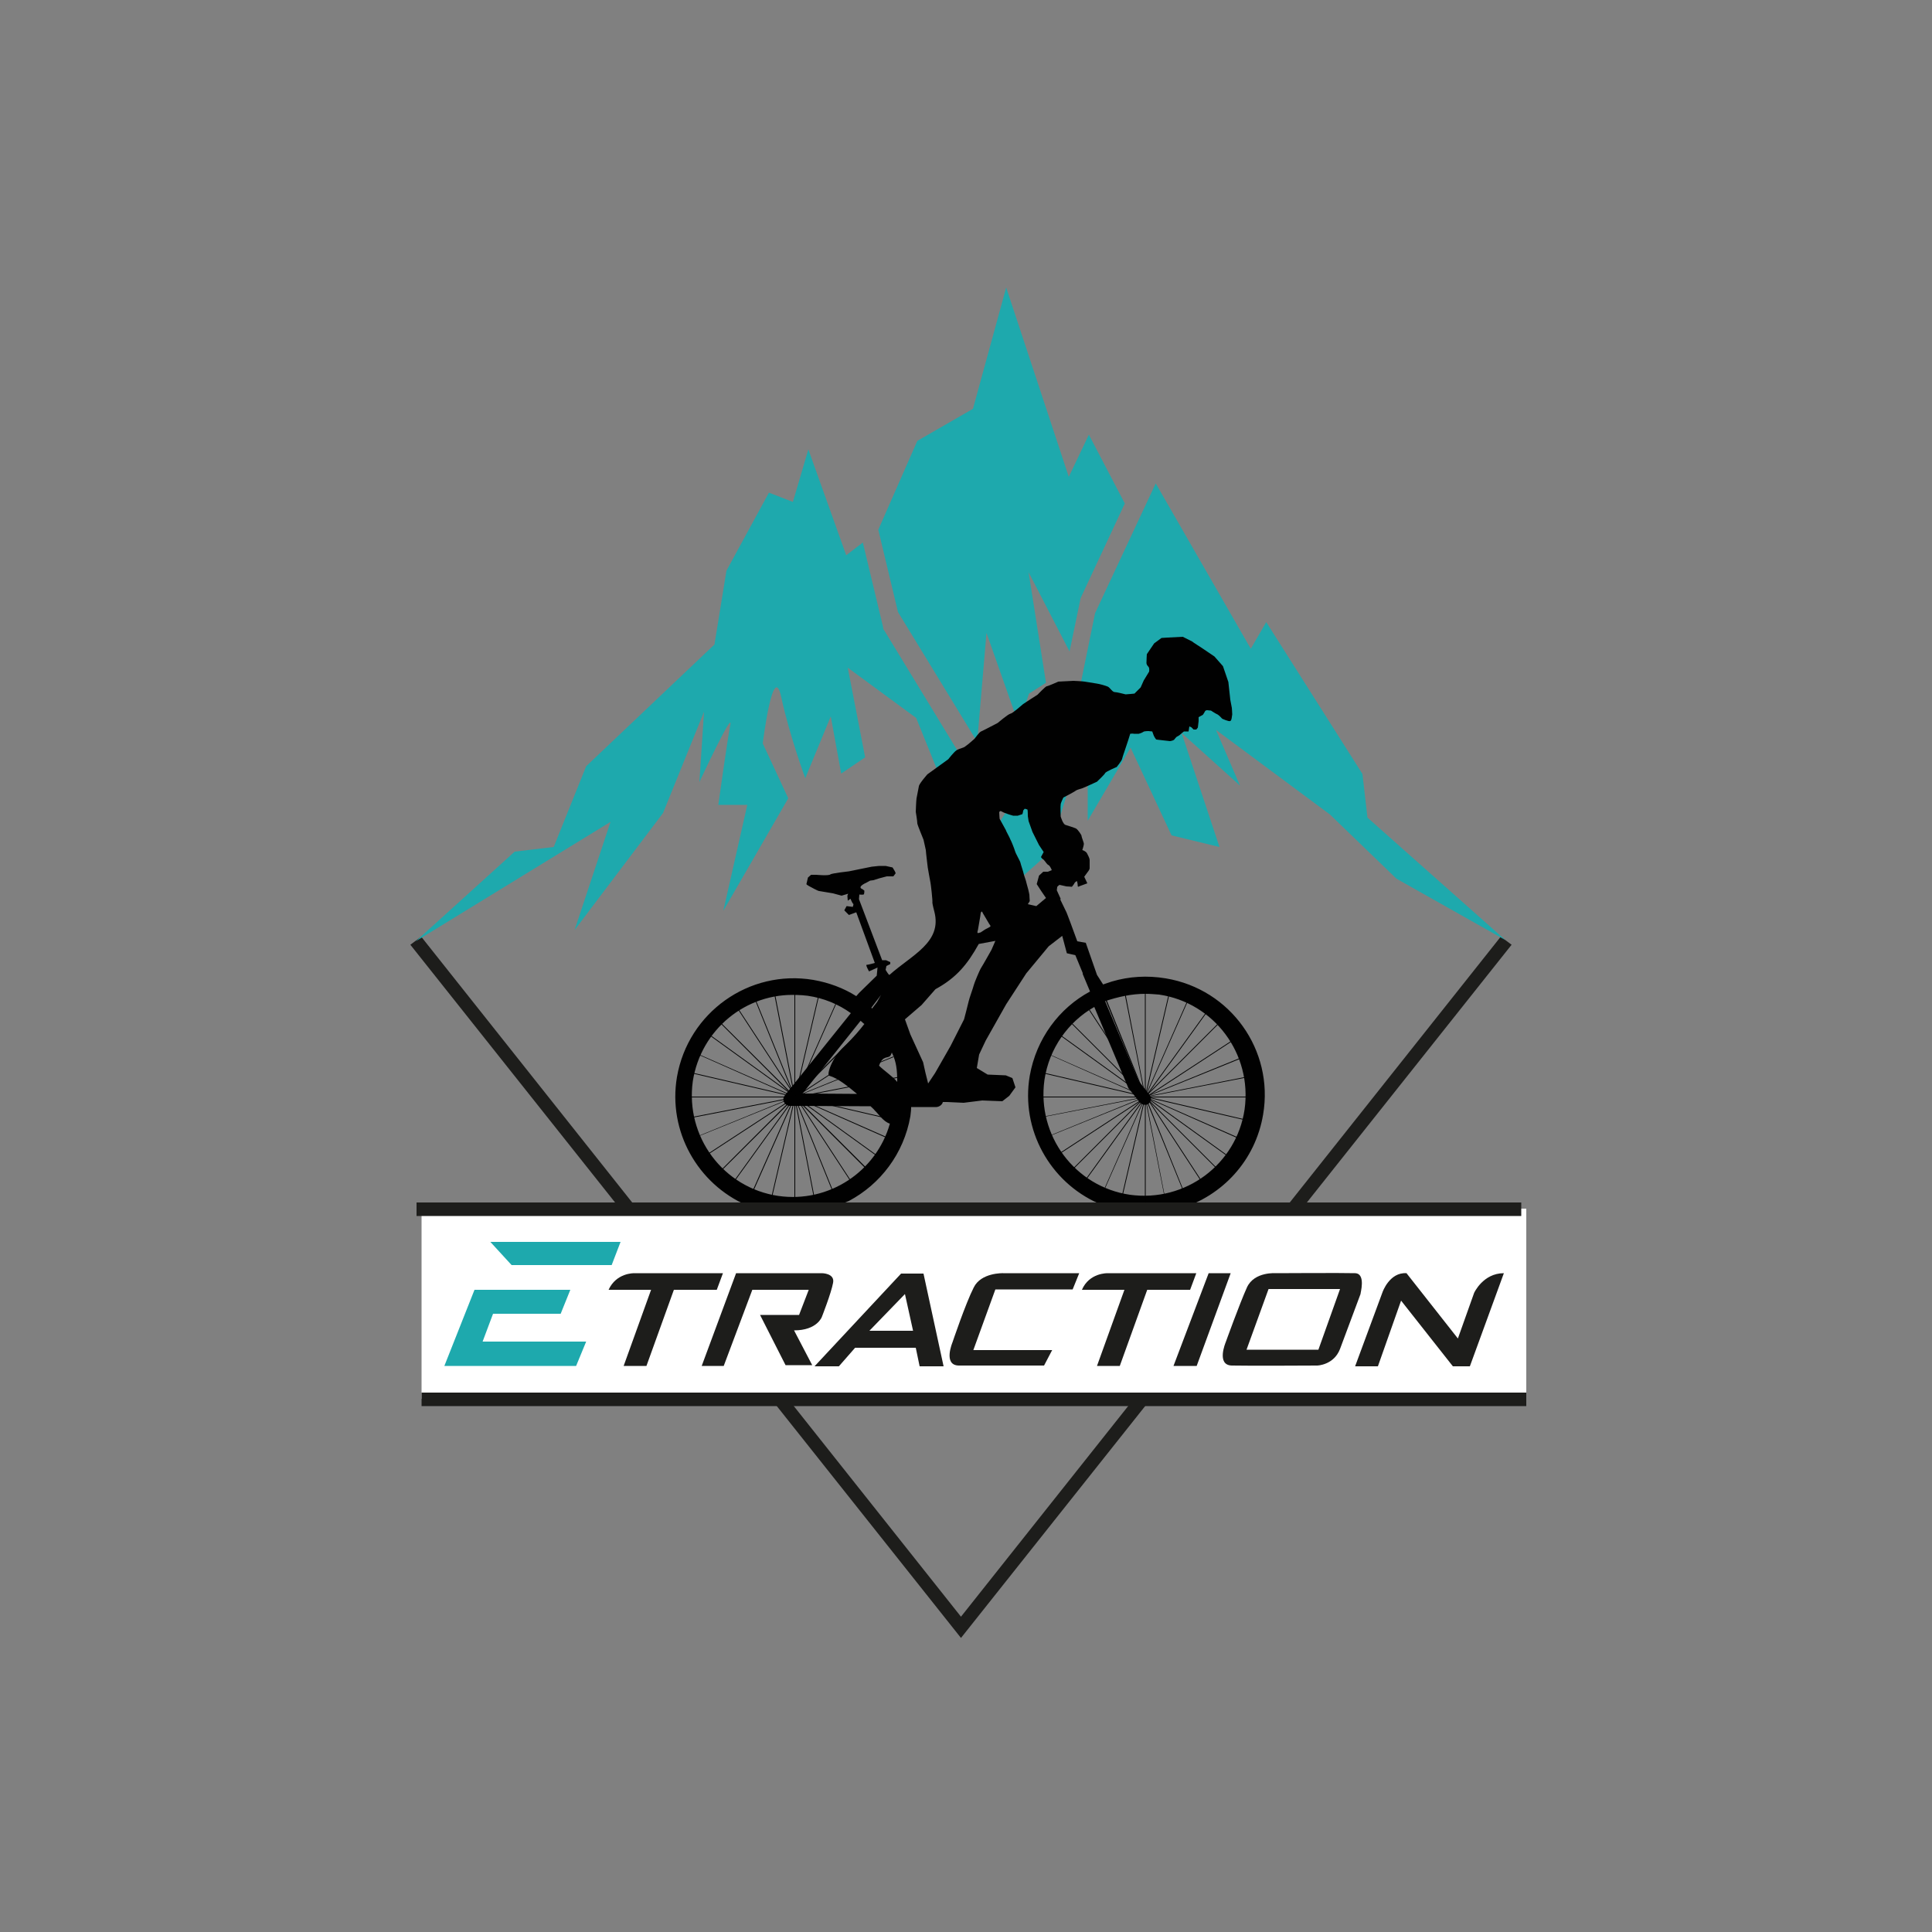
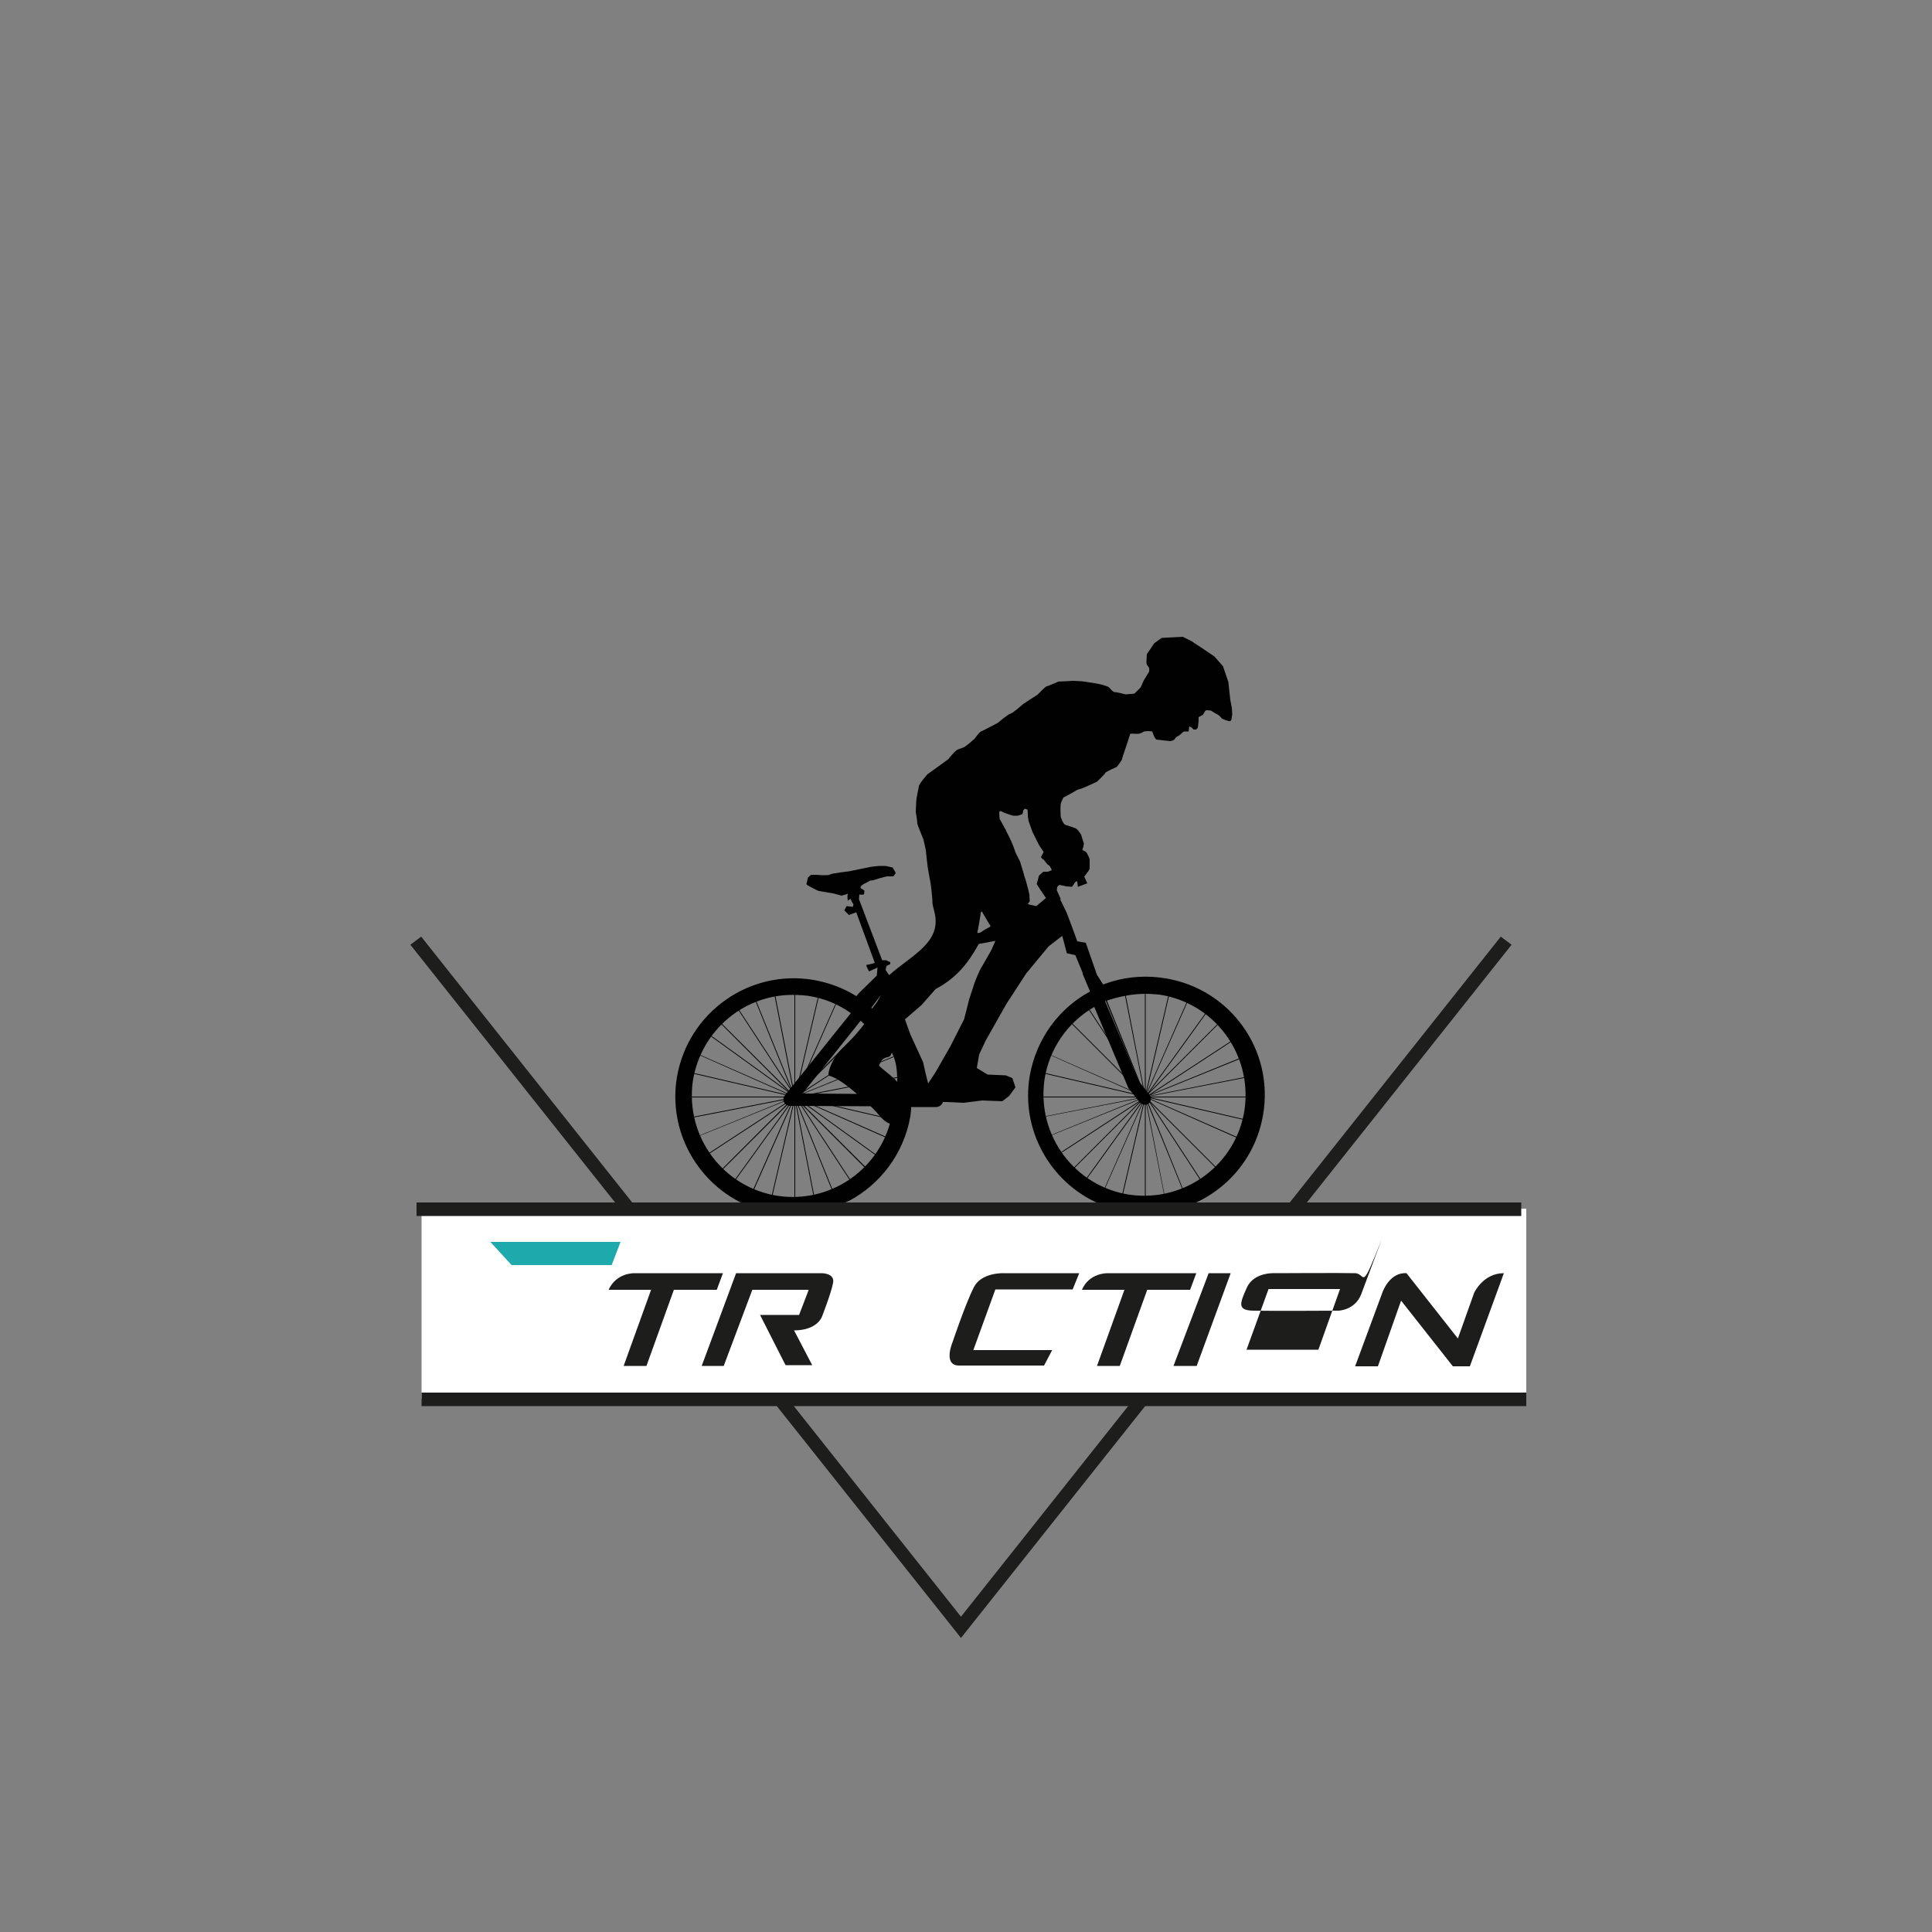
<svg xmlns="http://www.w3.org/2000/svg" version="1.0" id="Livello_1" x="0px" y="0px" viewBox="0 0 500 500" style="enable-background:new 0 0 500 500;" xml:space="preserve">
  <rect x="0" y="0" width="500" height="500" fill="#808080" stroke="none" />
  <style type="text/css">
	.st0{fill:#1D1D1B;}
	.st1{fill:#1EA9AD;}
	.st2{fill:#010101;}
	.st3{fill:#FFFFFF;}
</style>
  <polygon class="st0" points="248.7,423.9 106.2,244.5 109,242.4 248.7,418.4 388.4,242.4 391.2,244.5 " />
  <g>
-     <path class="st1" d="M251.8,105.8l-14.4,8.3l-10.1,23l5.1,21.3l20.5,33.6l2.4-28.2l8.4,23.8l2.2-6.9l0.4-1.2l0.8-0.5l3.6-2.3   l-4.5-28.6l10.6,20.5l2.7-13l0.1-0.6l0.2-0.5l11.3-24.2l-9.3-17.8l-5.2,10.9l-16.2-49L251.8,105.8z M205.2,129.9l-6.2-2.4   L188,147.7l-3.1,19.1l-33.2,31.5l-8.4,20.9l-10.1,1.2l-25.6,23.2l50.4-30.9l-9.3,28l22.9-30.3l10.6-26.2l-1.2,18.2   c0,0,8.8-18.9,8-14.8c-0.8,4.1-3.1,20.7-3.1,20.7h7.5l-6.2,27.4l16.8-29.1l-6.6-14.2c0,0,2.7-21.9,4.8-11.9   c2.2,10.1,6.2,20.9,6.2,20.9l6.6-16l2.7,14.8l6.2-4.2l-4.5-23.2l17.7,13l5.3,13.1l8.7,0.8l-22.1-36.3l-0.4-0.6l-0.1-0.7l-5.2-21.7   l-4.3,3.3l-9.8-27.4L205.2,129.9z M283.4,158.7l-3.9,19.1l-0.4,1.7l-1,0.6l-8.9,5.5l-6,19.5l-0.1,0.6l-0.2,0.4l-15.8,25.1   c3.9-0.2,14.2-1.4,14.2-1.4l10.1-9l10.1-32.6v24.2l11.1-18.9l10.6,22.7l12.4,3l-9.8-29.5l15.1,13.6l-6.2-14.4l29.5,21.9l17.2,16.6   l28.2,15.9l-35.7-31.7l-1.3-11.3L327.7,161l-4,6.9l-24.6-42.8L283.4,158.7z" />
    <path class="st2" d="M302.2,165l-1.6,0.1l-1.9,1.4l-1.9,2.8c0,0-0.1,1.6-0.1,2.3c0.1,0.7,0.4,0.7,0.6,1.1c0.2,0.2,0.1,1.1,0.1,1.1   l-1.4,2.3l-0.8,1.8l-1.6,1.6c0,0-1.9,0.2-2.3,0.2c-0.4-0.1-2.3-0.6-2.9-0.6c-0.6-0.1-1.2-1.2-1.7-1.4c-0.4-0.2-2.1-0.7-2.9-0.8   l-3.1-0.5c-0.5-0.1-2.9-0.2-2.9-0.2l-3.9,0.2c0,0-2.7,1.2-3,1.2s-2.4,2.2-2.4,2.2s-3.3,2.1-3.7,2.4c-0.5,0.4-2.7,2.4-3.3,2.5   c-0.6,0.1-3.3,2.4-3.3,2.4s-4,2.1-4.3,2.2c-0.4,0.1-1.7,1.9-1.7,1.9s-1.8,1.6-2.3,1.9c-0.5,0.5-1.7,0.6-2.4,1.1   c-0.7,0.5-2.1,2.3-2.1,2.3l-5.4,3.9c0,0-2.2,2.5-2.2,3.1l-0.6,3.1c-0.1,0.5-0.2,3.5-0.2,3.5s0.4,2.4,0.4,3c0.1,0.6,1.3,3.4,1.6,4.2   c0.2,0.8,0.5,2.3,0.6,2.7c0,0.4,0.5,4.5,0.5,4.5s0.6,3.5,0.7,3.9c0.1,0.4,0.6,4.8,0.5,5.2c0,0.4,0.5,2.3,0.5,2.3   c2.1,8-5.8,11.2-11.6,16.4c-0.2,0.1-1-1.3-1-1.3l0.2-1l1-0.5v-0.5l-1.1-0.5h-1l-6-15.8l0.1-1.2c0,0,0.7,0.1,1.1,0   c0.2,0,0.2-1,0.2-1l-0.5-0.4c0,0-0.5-0.1-0.5-0.5c0-0.4,1.1-1,1.4-1.1c0.2-0.1,1.1-0.6,1.1-0.6l0.8-0.1l1.6-0.5l1.9-0.5h1.7   l0.6-0.8l-0.2-0.5l-0.6-1l-1.8-0.4h-1.7l-1.9,0.2l-5.9,1.2c0,0-4.5,0.5-4.8,0.8c-0.5,0.4-3.6,0.1-3.6,0.1h-1.4l-0.8,0.7l-0.4,1.7   c0,0.2,1.2,0.8,1.2,0.8s1.8,1,2.1,1l3.6,0.6l2.2,0.6l1.7-0.5l-0.2,0.5l0.1,1.3l0.7-0.5c0,0,0.5,1.2,0.7,1.3c0.2,0-0.1,0.8-0.1,0.8   l-1.6-0.2l-0.6,1.1l1.2,1.2l1.9-0.7l4.8,13.1c0,0-1.7,0.5-2.1,0.5c-0.4-0.1,0.6,1.7,0.6,1.7l2.2-1l-0.2,2.1l-4.6,4.5l-0.7,0.8   c-3.3-2.1-7.1-3.5-11.1-4.2c-16.6-2.8-32.4,8.4-35.3,25.1c-2.4,14.1,5.4,27.7,18,33.2c11.2,3.4,19.4,1.9,26.5-1.1   c8.1-4.3,14.2-12.2,15.9-21.9c0.1-0.8,0.2-1.6,0.2-2.4h6.5c0.7,0,1.6-0.6,1.7-1.3c0.5,0,1.1,0,1.1,0l4.3,0.2l4.8-0.6l5.2,0.2   l1.8-1.4l1.6-2.2l-0.8-2.4l-1.7-0.7l-4.7-0.2l-2.8-1.7l0.6-3.5l1.7-3.6l5.3-9.4l5.2-8l5.8-7l3.5-2.7l1.2,4.5l2.2,0.5l1.9,4.6l0,0   c0,0.1,0,0.4,0.1,0.5l1.8,4.3c-8,4.3-13.9,12.2-15.6,21.8c-2.4,14,5.3,27.5,17.7,33c6.6,2.4,13.6,3.3,21.2,1.4   c10.9-3.3,19.5-12.4,21.5-24.4c2.8-16.6-8.4-32.4-25.2-35.2c-4.8-0.8-9.5-0.5-13.9,0.8l-2.1,0.7l0,0c-0.1,0-0.2,0.1-0.2,0.1   l-1.6-2.5l-2.9-8.3l-2.2-0.4l-1.8-4.9l-0.8-2.1l-0.2-0.5l-1.6-3.3l0.1-0.2l-1-2.2l0.1-0.8c0-0.2,0.6-0.6,0.6-0.6l1.8,0.4   c0.4,0,1.4,0.1,1.4,0.1s0.6-0.7,0.7-1c0.1-0.2,0.6-0.5,0.6-0.5s0.2,0.6,0.2,1c0,0.1,0,0.4,0.1,0.5l0.5-0.2l1.9-0.7l-0.8-1.7   l0.8-1.1c0,0,0.6-0.7,0.6-1.1s0-1.6,0-2.1s-0.4-1.2-0.7-1.8c-0.4-0.6-1.2-0.8-1.2-0.8s0.4-1.2,0.4-1.6c0-0.4-0.6-1.7-0.6-2.1   c-0.1-0.4-1-1.6-1.3-1.8c-0.2-0.2-2.2-0.8-2.8-1c-0.7-0.1-1.3-2.2-1.3-2.2s-0.1-2.8,0-3.1c0-0.4,0.7-1.8,0.7-1.8s2.7-1.4,3.1-1.7   c0.5-0.4,1.3-0.5,1.8-0.7c0.5-0.2,1.4-0.6,1.4-0.6l2.4-1.1c0,0,1.9-1.8,2.1-2.2c0.1-0.4,3-1.6,3-1.6s1.3-1.6,1.4-2.1   c0.1-0.5,0.6-1.9,0.6-1.9l1-3l0.5-1.6c0,0,0.6-0.1,1,0c0.4,0,1.2,0,1.2,0s0.8-0.2,1.2-0.5c0.2-0.2,1.3-0.2,1.3-0.2l1,0.1l0.4,1.1   c0,0,0.5,1,0.7,1l1.7,0.2l1.8,0.2c0,0,0.8-0.1,1.1-0.4c0.1-0.2,0.6-0.7,0.6-0.7l0.7-0.4l0.7-0.6l0.5-0.4h1.2l0.2-1.3l0.5,0.2   l0.6,0.6h0.7l0.4-0.5l0.2-1.7v-1l1.1-0.6c0,0,0.4-0.6,0.5-0.8c0.1-0.4,0.6-0.4,0.6-0.4l1,0.1c0,0,1.2,0.8,1.7,1   c0.4,0.2,1.2,1.1,1.2,1.1s1.7,0.8,2.1,0.6c0.4-0.2,0.4-1.3,0.5-1.7c0-0.4-0.1-1.7-0.1-1.7l-0.4-2.1l-0.5-4.6l-1.4-4.1l-2.2-2.5   l-3.4-2.3c0,0-2.2-1.4-2.4-1.6c-0.2-0.1-2.4-1.2-2.4-1.2L302.2,165L302.2,165z M265.2,209.3c0,0,0.5,0.1,0.7,0.2   c0.1,0.1,0.1,1.7,0.1,1.7l0.2,1.3l1,2.8l1.7,3.4l1.2,1.8l-0.7,1.3c0,0,0.2,0.4,0.7,0.7c0.5,0.5,0.8,1.2,1.3,1.4   c0.5,0.4,0.8,1.3,0.8,1.3l-1,0.4H270l-1.1,1l-0.6,2.2l1.1,1.7l1.3,1.9l-2.5,2.1L266,234c0,0,0.4-0.6,0.5-0.8c0-0.2-0.1-1.2-0.1-1.7   c-0.1-0.6-0.4-1.8-0.7-2.8c-0.2-1-0.7-2.1-0.8-2.7c-0.1-0.5-0.7-2.2-0.8-2.7c-0.1-0.5-1.2-2.3-1.4-3c-0.2-0.7-1-2.7-1.2-3   c-0.1-0.4-1.2-2.3-1.2-2.5c-0.1-0.2-1.6-2.9-1.6-2.9s-0.1-1.2-0.1-1.6c0-0.4,0.4-0.4,0.4-0.4l0.8,0.4l1.1,0.4c0,0,1.2,0.4,1.3,0.4   c0.2,0,1.2,0,1.2,0l1.2-0.4c0,0,0.2-0.7,0.2-0.8C264.6,209.9,265.2,209.3,265.2,209.3 M254.1,235.9c0.1,0,0.2,0.4,0.6,1l1.3,2.2   c0.5,0.7,0.5,0.6-0.4,1.1c-0.5,0.2-1.2,0.7-1.8,1.1c-0.6,0.1-1.1,0.6-0.7-0.7l0.6-3.5C253.8,236.3,253.8,236,254.1,235.9   C254,235.9,254.1,235.9,254.1,235.9 M257.6,243.5l-1,2.3c0,0-2.3,4.1-2.7,4.7c-0.4,0.6-1.8,4-1.9,4.5s-1.2,3.5-1.3,4.1   c-0.1,0.5-1.2,4.7-1.2,4.7l-3.5,6.9l-4,7l-1.8,2.7l-0.7-2.8l-0.6-2.7l-1.1-2.4l-2.2-4.8l-1.4-3.9l4.3-3.7l3.6-4.1   c5.5-3,8.3-6.5,11.2-11.7L257.6,243.5z M296.4,257.2c1.2,0,2.4,0.1,3.6,0.2c14.2,2.1,24.1,15.3,22.1,29.7   c-2.1,14.2-15.3,24.1-29.7,22.1c-14.2-2.1-24.1-15.3-22.1-29.7c1.2-8.2,6.2-15.1,12.9-18.9l8.7,20.7c0,0.1,0.1,0.2,0.2,0.4l2.8,3.5   c0.5,0.7,1.7,1,2.4,0.4c0.7-0.6,0.7-1.7,0.1-2.4l-2.7-3.4l-8.7-20.7C289.3,258,292.8,257.2,296.4,257.2 M228,257.5l-1,1.8l-1.3,1.7   c-0.1-0.1-0.1-0.1-0.2-0.2L228,257.5z M206.3,257.5c0.8,0,1.8,0.1,2.7,0.2c4.2,0.6,8,2.2,11.2,4.5l-17.1,21.3   c-0.4,0.5-0.5,1.2-0.2,1.7c0.2,0.5,0.8,1,1.4,1l21,0.1c0.4,0.4,0.8,0.7,1.1,1.1c0.8,0.7,2.2,2.9,3.9,3.4   c-3.5,12.4-15.8,20.6-28.9,18.7c-14.2-2.1-24.1-15.3-22.1-29.7C181.4,266.4,193.1,256.9,206.3,257.5 M222.7,264.2   c0.4,0.2,0.6,0.6,1,0.8c-1,1.3-2.7,3.4-5.2,5.8c-3.3,3-4.6,7.4-3.9,7.6c2.2,0.6,4.8,2.7,7.2,4.7l-14.1-0.1L222.7,264.2z    M230.8,272.4c1.2,2.4,1.4,4.6,1.4,7.6c-1-1.3-3.4-2.9-4.7-4.2c1-2.9,2.4-1.7,3-2.7C230.6,272.9,230.7,272.7,230.8,272.4" />
    <rect x="205.6" y="256.3" class="st2" width="0.2" height="55.1" />
    <rect x="178.1" y="283.8" class="st2" width="55.1" height="0.2" />
    <polygon class="st2" points="186.3,303.4 186.1,303.3 225,264.4 225.3,264.5  " />
    <polygon class="st2" points="225,303.4 186.1,264.5 186.3,264.4 225.3,303.3  " />
    <polygon class="st2" points="180.2,294.3 180.2,294.2 231.2,273.4 231.2,273.6  " />
    <rect x="205.6" y="256.3" transform="matrix(0.927 -0.375 0.375 0.927 -91.458 97.918)" class="st2" width="0.2" height="55.1" />
    <polygon class="st2" points="194.6,309.1 194.4,309 216.7,258.7 216.9,258.7  " />
    <polygon class="st2" points="230.8,295.1 180.4,272.8 180.5,272.7 230.9,294.9  " />
    <rect x="178.1" y="283.8" transform="matrix(0.837 -0.547 0.547 0.837 -121.858 158.947)" class="st2" width="55.1" height="0.2" />
    <rect x="205.6" y="256.3" transform="matrix(0.837 -0.548 0.548 0.837 -121.828 158.976)" class="st2" width="0.2" height="55.1" />
    <rect x="178.1" y="283.8" transform="matrix(0.982 -0.191 0.191 0.982 -50.413 44.486)" class="st2" width="55.1" height="0.2" />
    <polygon class="st2" points="210.8,310.9 200.3,256.9 200.5,256.8 211,310.9  " />
    <rect x="205.5" y="256.3" transform="matrix(0.226 -0.974 0.974 0.226 -117.309 419.947)" class="st2" width="0.2" height="55.1" />
    <rect x="178.1" y="283.8" transform="matrix(0.227 -0.974 0.974 0.227 -117.453 419.806)" class="st2" width="55.1" height="0.2" />
    <rect x="205.6" y="256.2" transform="matrix(0.585 -0.811 0.811 0.585 -144.803 284.563)" class="st2" width="0.2" height="55.1" />
    <rect x="178.1" y="283.8" transform="matrix(0.585 -0.811 0.811 0.585 -144.871 284.679)" class="st2" width="55.1" height="0.2" />
    <rect x="296.3" y="256.3" class="st2" width="0.2" height="55.1" />
    <rect x="268.8" y="283.8" class="st2" width="55.1" height="0.2" />
    <rect x="268.8" y="283.8" transform="matrix(0.707 -0.707 0.707 0.707 -113.945 292.734)" class="st2" width="55.1" height="0.2" />
    <rect x="296.3" y="256.3" transform="matrix(0.707 -0.707 0.707 0.707 -113.885 292.71)" class="st2" width="0.2" height="55.1" />
    <polygon class="st2" points="270.9,294.3 270.9,294.2 321.9,273.4 322,273.6  " />
    <polygon class="st2" points="306.7,309.5 285.9,258.3 286.2,258.3 306.8,309.3  " />
    <polygon class="st2" points="285.3,309.1 285.2,309 307.4,258.7 307.6,258.7  " />
    <polygon class="st2" points="321.5,295.1 271.2,272.8 271.2,272.7 321.6,294.9  " />
    <rect x="268.8" y="283.8" transform="matrix(0.837 -0.547 0.547 0.837 -107.065 208.602)" class="st2" width="55.1" height="0.2" />
    <rect x="296.3" y="256.3" transform="matrix(0.837 -0.548 0.548 0.837 -107.029 208.642)" class="st2" width="0.2" height="55.1" />
    <polygon class="st2" points="269.4,289.2 269.4,289.1 323.4,278.5 323.4,278.7  " />
    <polygon class="st2" points="301.6,310.9 291,256.9 291.2,256.8 301.7,310.9  " />
    <rect x="296.3" y="256.3" transform="matrix(0.226 -0.974 0.974 0.226 -47.142 508.338)" class="st2" width="0.2" height="55.1" />
    <rect x="268.9" y="283.8" transform="matrix(0.226 -0.974 0.974 0.226 -47.144 508.485)" class="st2" width="55.1" height="0.2" />
-     <rect x="296.3" y="256.3" transform="matrix(0.585 -0.811 0.811 0.585 -107.216 358.094)" class="st2" width="0.2" height="55.1" />
    <rect x="268.8" y="283.8" transform="matrix(0.585 -0.811 0.811 0.585 -107.243 358.257)" class="st2" width="55.1" height="0.2" />
    <rect x="109.1" y="312.8" class="st3" width="285.9" height="49.2" />
    <polygon class="st1" points="126.9,321.4 160.6,321.4 158.3,327.4 132.4,327.4  " />
-     <polygon class="st1" points="122.8,333.8 115,353.5 149.1,353.5 151.7,347.2 124.9,347.2 127.6,340 145.1,340 147.6,333.8  " />
    <path class="st0" d="M280,333.8h11l-7.1,19.7h5.9l7.1-19.7H308l1.6-4.3h-22.9C286.5,329.5,281.9,329.4,280,333.8" />
    <path class="st0" d="M157.5,333.8h11l-7.1,19.7h5.9l7.1-19.7h11.1l1.6-4.3h-22.9C164,329.5,159.5,329.4,157.5,333.8" />
-     <path class="st0" d="M239,329.6h-5.8l-22.4,24h6.3l4.2-4.8H237l1,4.8h6.2L239,329.6z M225,344.4l9.2-9.5l2.1,9.5H225z" />
    <polygon class="st0" points="312.8,329.5 318.5,329.5 309.7,353.5 303.7,353.5  " />
-     <path class="st0" d="M350.7,329.5c-2.9-0.1-20.4,0-20.4,0s-5.7-0.5-7.6,3.7s-5.5,14.2-5.5,14.2s-2.5,5.9,1.6,6   c4.1,0.1,22.1,0,22.1,0s4.3-0.1,5.9-4.3l5.3-14.2C352,334.9,353.6,329.6,350.7,329.5 M341.2,349.3h-18.6l5.7-15.7h18.5L341.2,349.3   z" />
+     <path class="st0" d="M350.7,329.5c-2.9-0.1-20.4,0-20.4,0s-5.7-0.5-7.6,3.7s-2.5,5.9,1.6,6   c4.1,0.1,22.1,0,22.1,0s4.3-0.1,5.9-4.3l5.3-14.2C352,334.9,353.6,329.6,350.7,329.5 M341.2,349.3h-18.6l5.7-15.7h18.5L341.2,349.3   z" />
    <path class="st0" d="M272.3,349.4h-20.4l5.7-15.7h20l1.7-4.2h-19.7c0,0-5.7-0.2-7.6,3.7c-2.1,4.1-5.5,14.2-5.5,14.2s-2.5,5.9,1.6,6   h22.1L272.3,349.4z" />
    <path class="st0" d="M350.7,353.6l7.1-19.2c0,0,1.8-5.2,6.2-4.9l13.3,16.9l4.2-11.8c0,0,2.3-5.1,7.7-5.1l-8.8,24.1H376l-13.4-17   l-6,17H350.7z" />
    <path class="st0" d="M181.6,353.5l8.9-24h22.2c0,0,3.4,0,2.9,2.5c-0.5,2.7-2.9,8.8-2.9,8.8s-1.2,3.5-7.2,3.5l4.7,9h-6.9l-6.6-13   h10.1l2.5-6.5h-14.6l-7.4,19.7L181.6,353.5L181.6,353.5z" />
    <rect x="109.1" y="360.4" class="st0" width="285.9" height="3.5" />
    <rect x="107.8" y="311.2" class="st0" width="285.9" height="3.5" />
  </g>
</svg>